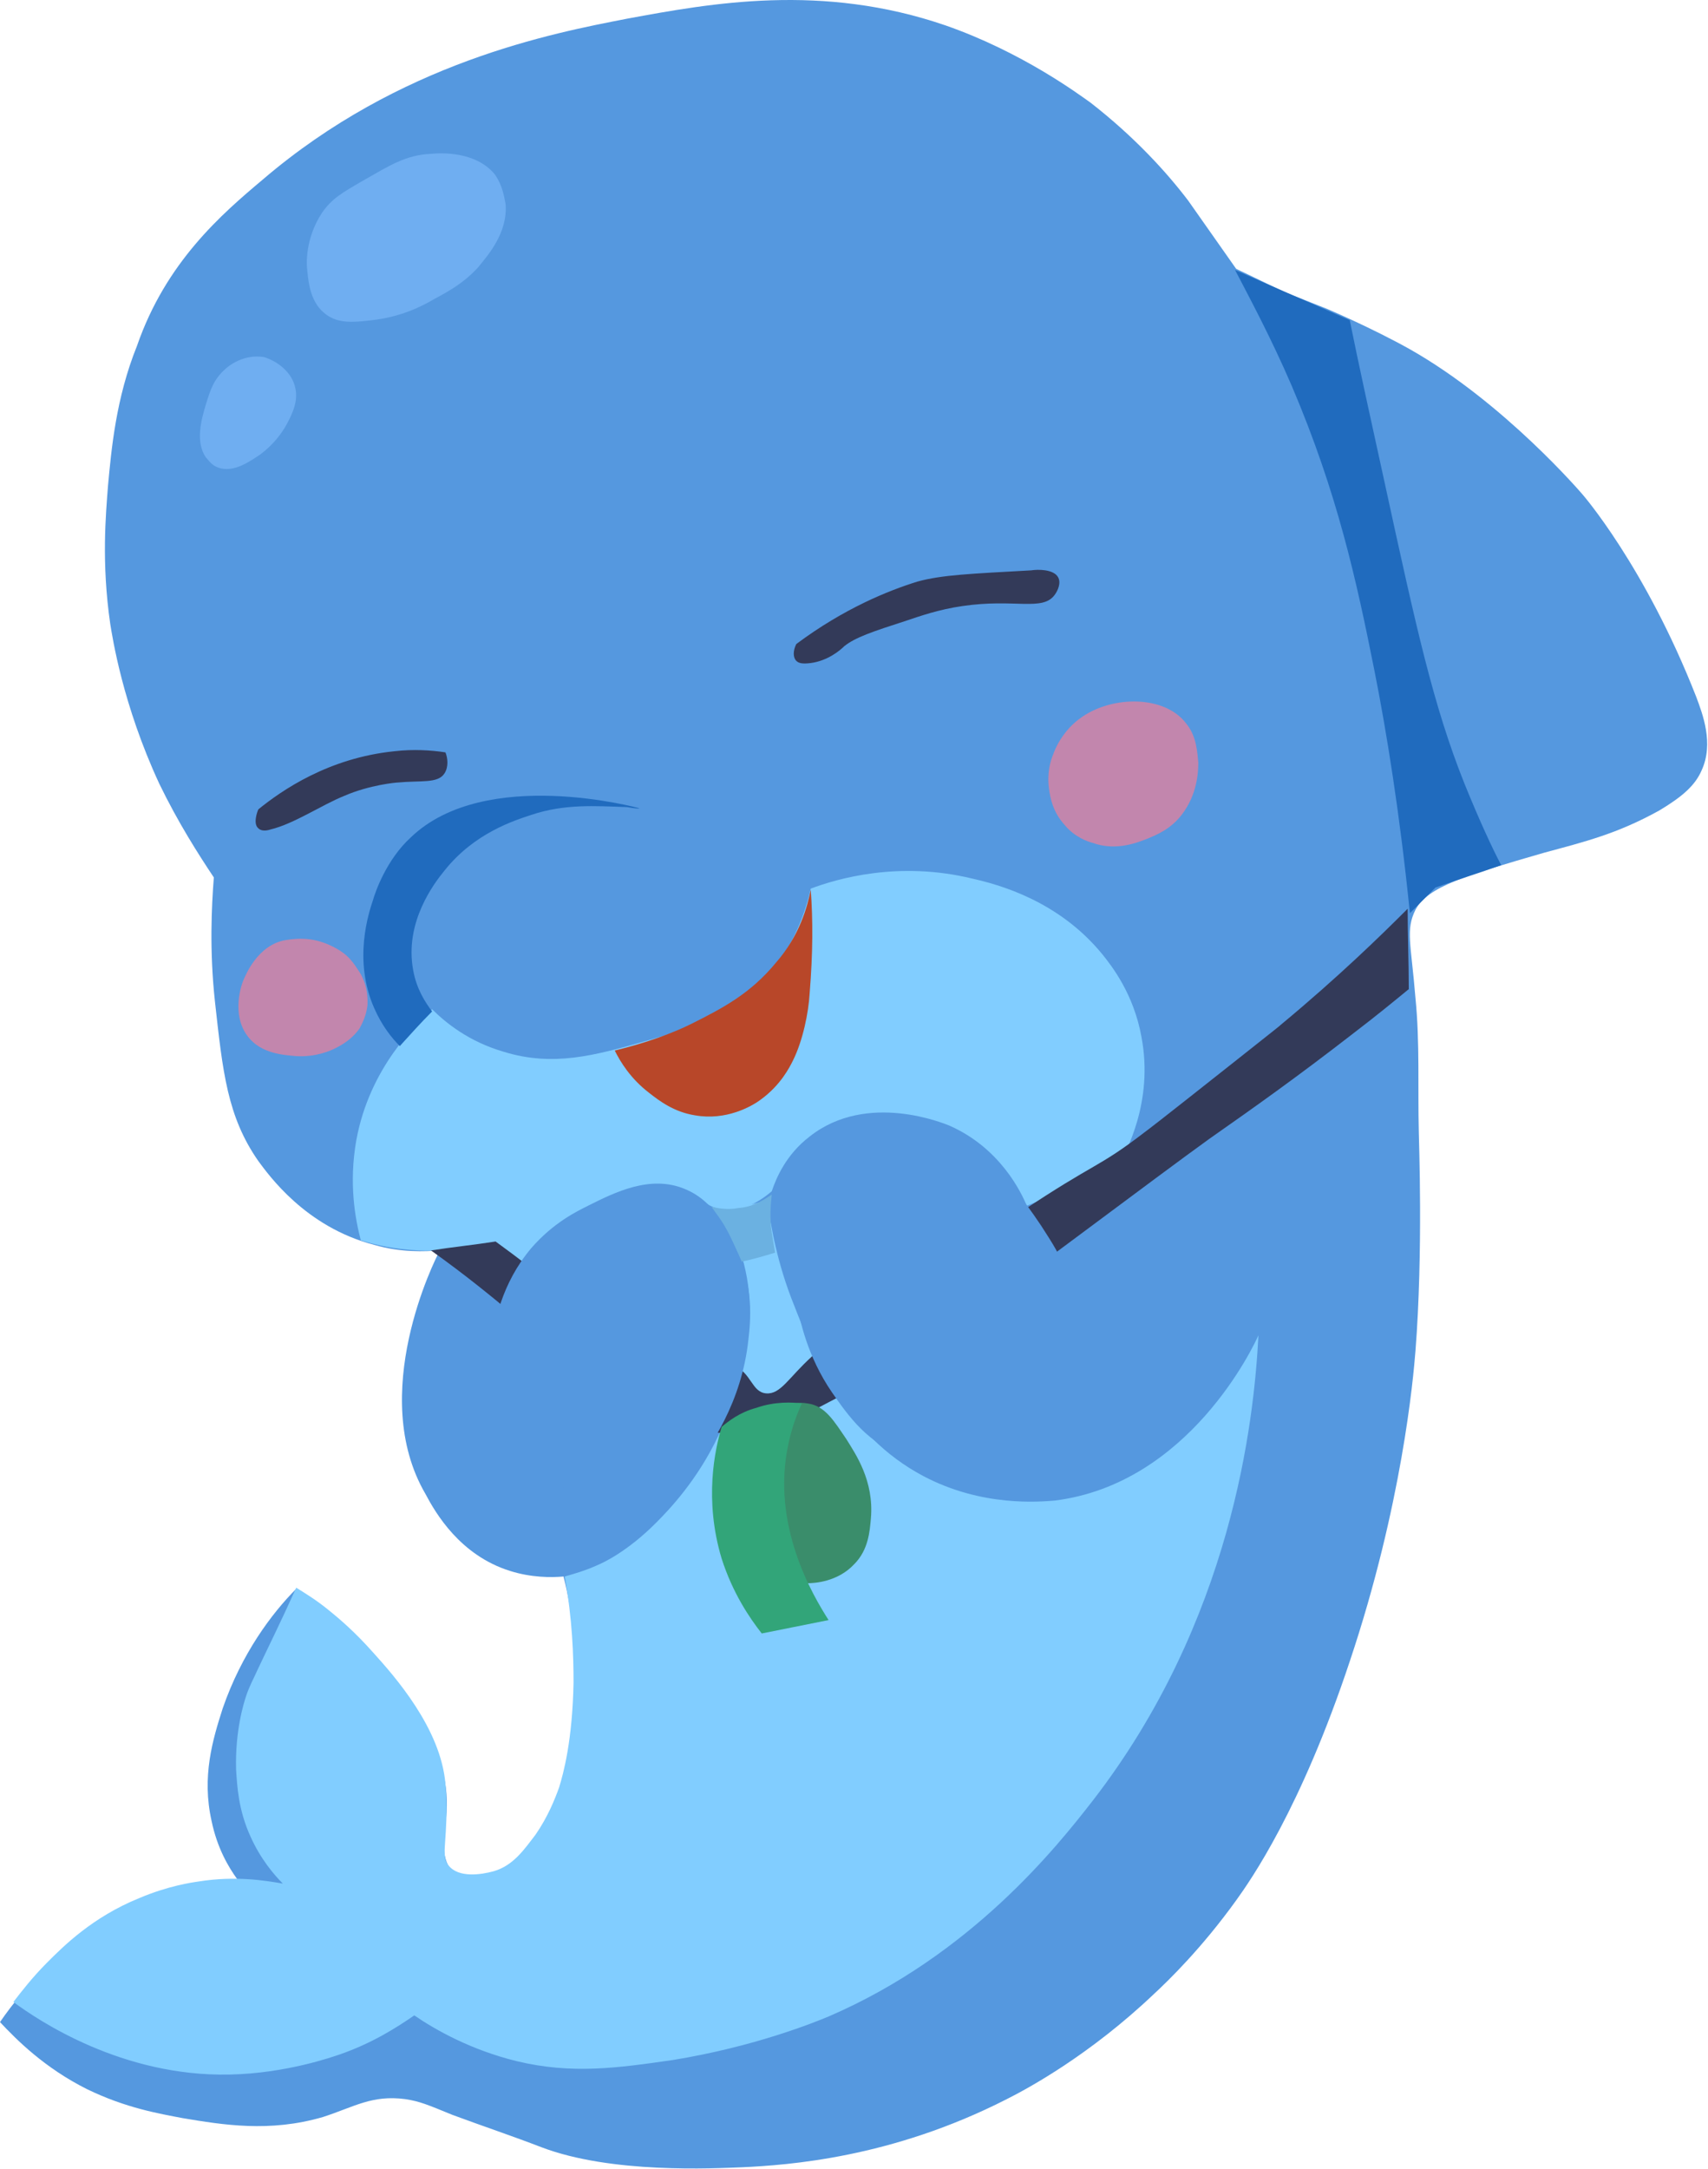
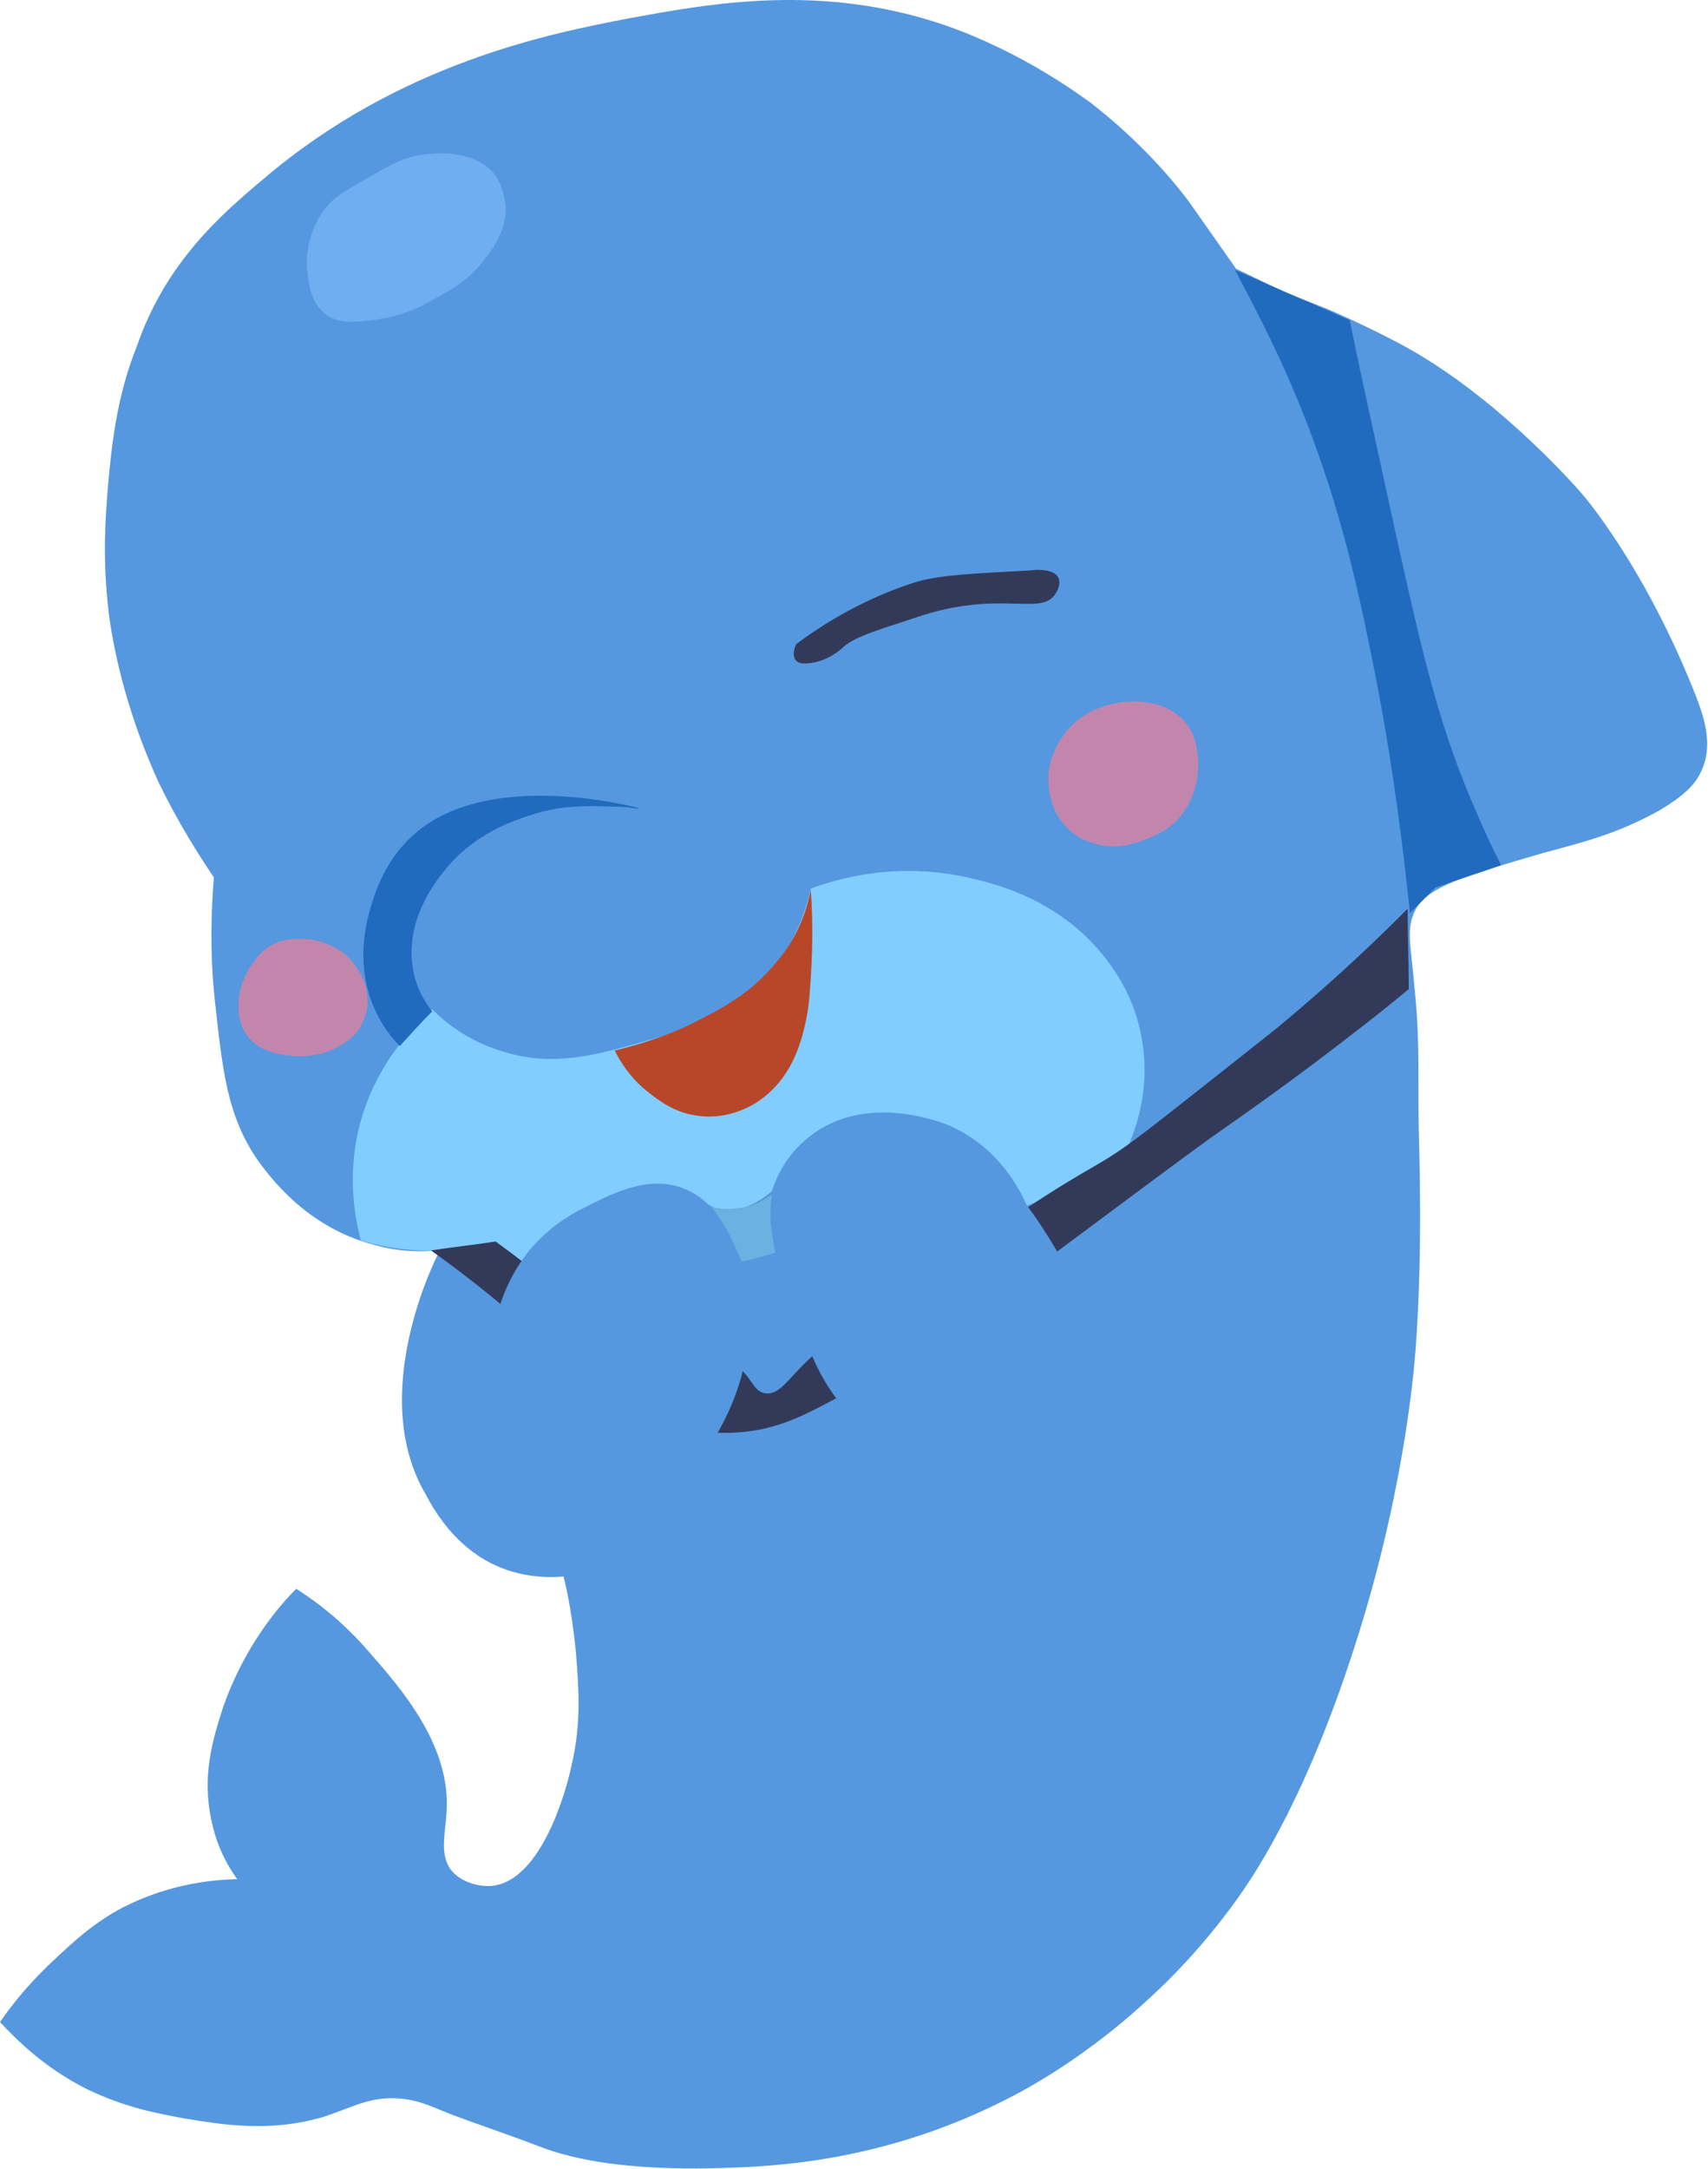
<svg xmlns="http://www.w3.org/2000/svg" width="368" height="467" viewBox="0 0 368 467" fill="none">
  <path d="M56.627 38.655C86.141 13.406 119.013 7.154 135.089 4.028C153.325 0.661 177.08 -3.667 203.714 5.47C220.27 11.242 232.507 20.38 234.907 22.063C244.505 29.517 251.463 37.212 256.022 43.224C259.381 48.033 262.981 53.083 266.34 57.893C269.939 59.576 273.298 61.259 276.897 62.943C279.297 63.904 282.416 65.107 286.015 66.55C286.015 66.55 295.613 70.638 303.771 75.207C324.167 86.749 340.963 106.468 340.963 106.468C340.963 106.468 354.4 121.858 365.437 149.992C366.877 153.84 369.277 160.092 366.637 165.863C365.197 169.23 362.318 171.635 357.519 174.52C348.401 179.57 341.443 181.253 332.565 183.658C316.009 188.468 307.61 190.872 304.971 195.922C302.812 200.251 304.011 203.136 304.971 214.919C305.931 224.538 305.451 234.157 305.691 243.775C305.691 245.218 306.651 269.506 304.971 290.907C304.491 296.919 302.092 324.092 290.814 357.758C280.257 389.5 269.459 404.89 266.34 409.218C258.901 419.558 251.703 426.532 248.584 429.418C234.907 442.403 221.71 449.617 216.911 452.022C191.957 464.767 169.642 466.209 160.044 466.69C153.805 466.931 131.73 468.133 116.614 462.362C110.375 459.957 103.897 457.793 97.418 455.388C92.139 453.224 90.46 452.503 87.34 452.022C80.142 451.06 76.303 453.705 69.584 455.869C58.067 459.236 47.989 457.553 39.351 456.11C34.312 455.148 27.114 453.946 18.716 449.858C9.598 445.289 3.599 439.277 0 435.429C2.639 431.582 6.479 426.773 11.997 421.723C15.597 418.356 20.155 414.028 26.634 410.661C30.953 408.497 39.351 404.89 51.108 404.649C49.189 402.004 46.789 397.916 45.59 392.145C43.43 382.526 45.83 374.591 47.989 367.858C52.068 356.075 58.547 347.418 63.826 342.127C71.024 346.696 76.063 351.746 79.182 355.353C86.38 363.529 97.178 375.793 96.218 390.221C95.978 394.79 94.539 399.599 97.418 402.966C99.578 405.371 103.177 406.333 106.056 406.092C117.094 404.89 122.372 383.969 123.092 380.362C125.492 370.503 124.532 362.086 124.052 355.353C123.332 348.62 122.372 343.089 121.413 339.482C118.773 339.723 114.454 339.723 109.895 338.28C99.098 334.913 93.819 325.775 91.659 321.687C79.182 300.286 93.579 271.429 94.779 269.265C91.419 269.506 86.38 269.746 80.622 268.063C65.745 264.215 57.827 252.913 55.667 250.028C48.949 240.409 47.989 230.79 46.309 215.641C45.11 204.579 45.59 195.201 46.07 188.948C42.71 183.899 38.391 177.165 34.312 168.749C26.394 151.676 24.235 137.248 23.755 134.362C21.835 121.136 22.795 110.796 23.275 104.544C23.995 96.849 24.954 85.787 29.513 74.485C35.752 56.45 47.749 46.11 56.627 38.655Z" fill="#5598DF" />
-   <path d="M271.139 287.541C270.179 306.297 265.38 349.101 235.387 387.817C227.709 397.676 209.233 421.001 178.52 434.227C175.64 435.429 162.683 440.72 144.927 443.605C133.17 445.289 123.332 446.731 111.335 443.846C101.497 441.441 93.819 437.113 89.26 433.987C85.421 436.632 80.142 439.998 73.183 442.403C71.744 442.884 61.666 446.491 49.429 446.731C26.394 447.212 8.398 435.189 2.879 431.101C4.559 428.937 6.958 425.811 10.078 422.685C13.677 419.078 19.916 412.825 29.993 408.737C36.232 406.092 41.271 405.371 42.95 405.13C50.629 403.928 56.867 404.89 60.946 405.611C59.027 403.688 56.147 400.321 53.988 395.512C51.348 389.74 51.108 384.69 50.868 381.083C50.629 372.667 52.548 366.655 53.028 365.212C53.748 363.048 54.468 361.846 55.667 359.201C57.587 355.113 60.466 349.341 63.826 341.887C65.745 343.089 68.145 344.532 70.784 346.696C73.183 348.62 76.543 351.506 80.382 355.834C84.941 360.884 95.019 372.186 95.978 384.209C96.218 386.855 96.218 389.019 96.218 389.019C96.218 397.435 95.019 399.84 96.698 401.764C98.858 404.409 103.657 403.687 106.296 402.966C110.615 401.764 113.014 398.157 115.414 395.031C118.053 391.183 119.493 387.576 120.453 384.931C121.413 381.805 123.332 374.831 123.572 362.327C123.572 356.556 123.332 348.62 121.653 339.482C123.332 339.001 125.972 338.28 128.611 337.078C129.811 336.597 135.089 334.192 141.328 327.94C144.207 325.054 150.206 318.802 154.765 309.183C156.445 305.817 159.084 300.045 160.524 291.869C161.244 287.3 162.443 280.567 160.284 272.151C159.084 267.341 157.164 263.494 155.725 260.849C158.844 260.127 161.963 259.406 165.323 258.444C166.042 263.975 167.482 272.151 171.081 281.048C175.4 292.11 182.119 308.943 198.915 317.84C211.632 324.573 224.109 323.371 227.229 323.13C256.262 319.523 270.179 289.705 271.139 287.541Z" fill="#81CDFF" />
  <path d="M155.245 260.368C151.406 259.646 150.926 257.242 146.127 256.28C141.808 255.318 137.969 256.28 134.37 257.482C131.97 258.204 129.331 259.406 124.052 262.051C121.413 263.253 119.973 264.215 118.053 265.658C116.374 266.861 114.694 268.303 113.494 270.227C112.295 272.151 112.535 273.113 111.575 273.594C110.375 274.315 107.496 274.075 100.777 268.303C98.138 269.025 94.299 269.506 90.22 269.265C84.941 269.025 80.862 268.063 77.743 267.101C76.543 262.532 75.103 254.837 76.783 245.459C79.662 229.828 89.74 220.45 93.099 217.324C95.978 220.21 101.017 224.297 108.455 226.462C119.253 229.828 128.371 227.183 138.689 224.297C148.766 221.412 157.404 219.007 164.843 210.831C171.321 203.617 173.721 195.682 174.681 191.353C180.439 189.189 193.636 185.341 209.473 189.189C214.751 190.391 227.948 193.758 237.546 205.541C239.466 207.946 244.265 213.957 245.944 223.336C248.584 237.283 242.585 248.104 240.906 251.23C234.427 254.116 227.948 257.001 221.23 259.646C220.03 256.761 215.471 247.142 204.434 242.333C203.714 242.092 186.918 234.878 174.441 244.737C169.402 248.585 167.242 253.635 166.282 256.52C162.923 259.406 159.084 261.089 155.245 260.368Z" fill="#81CDFF" />
  <path d="M166.282 257.242C166.042 259.406 165.803 262.292 166.282 265.418C166.522 266.86 166.762 268.303 167.002 269.746C164.603 270.468 162.203 271.189 159.804 271.67C158.844 269.506 157.884 267.341 156.445 264.937C155.485 263.013 154.285 261.33 153.325 259.887C154.525 260.127 156.685 260.608 159.084 260.127C162.683 259.887 165.083 257.963 166.282 257.242Z" fill="#6BB1E1" />
  <path d="M323.447 186.303C318.648 187.987 314.089 189.43 309.29 191.113C307.371 193.037 305.691 194.72 303.771 196.644C301.612 175.242 298.732 157.447 296.093 144.221C292.254 124.984 288.175 106.227 278.337 83.142C273.778 72.561 269.219 64.145 266.1 58.133C274.258 61.74 282.656 65.347 290.814 68.954C292.494 77.371 295.613 91.558 298.253 103.582C305.211 135.564 308.81 151.916 315.529 168.749C318.648 176.444 321.527 182.696 323.447 186.303Z" fill="#206BBE" />
  <path d="M92.859 269.265C100.297 274.556 105.816 279.124 109.895 282.491C113.254 285.377 114.934 286.819 116.854 288.503C122.612 293.793 124.052 296.438 130.051 300.045C134.13 302.69 145.167 309.424 158.844 308.462C166.282 307.981 171.801 305.576 178.52 301.969C198.195 291.869 211.872 281.289 229.388 268.303C246.184 255.799 254.582 249.547 260.581 245.218C270.179 238.485 279.057 232.233 291.774 222.374C296.813 218.526 300.892 215.16 303.531 212.995C303.531 207.224 303.291 201.453 303.291 195.682C297.773 201.212 288.415 210.35 275.938 220.69C275.698 220.931 275.698 220.931 266.58 228.145C248.344 242.573 247.624 243.054 246.664 243.775C236.347 251.711 236.347 250.028 219.79 261.089C201.794 273.113 197.955 277.682 185.958 284.896C181.399 287.541 178.76 288.743 174.92 292.11C169.882 296.679 168.202 300.286 165.083 300.045C161.963 299.805 161.963 295.717 158.124 294.034C154.045 292.35 151.406 295.476 146.607 295.476C140.608 295.717 136.769 291.629 128.371 284.415C123.572 280.327 116.374 274.315 106.776 267.341C102.217 268.063 97.418 268.544 92.859 269.265Z" fill="#333A59" />
  <path d="M137.729 174.039C137.729 174.28 135.089 173.799 135.089 173.799C128.131 173.558 121.653 173.077 114.454 175.482C110.855 176.684 102.217 179.33 95.738 187.506C93.579 190.151 87.1 198.567 89.02 208.907C89.74 212.995 91.659 215.881 93.099 217.805C90.7 220.209 88.54 222.614 86.141 225.259C84.461 223.576 82.301 220.931 80.622 217.083C76.063 206.743 79.422 196.643 80.382 193.758C80.862 192.074 83.261 185.101 88.54 180.291C104.616 164.901 137.729 174.039 137.729 174.039Z" fill="#206BBE" />
-   <path d="M173.961 302.209C177.8 302.69 179.719 306.057 182.359 309.904C184.278 313.031 188.357 318.802 187.638 326.978C187.398 329.623 187.158 333.711 184.038 336.837C180.439 340.684 175.4 340.925 173.961 340.925C168.442 341.165 162.203 338.52 158.844 333.23C154.765 326.737 156.925 319.764 158.124 316.397C158.844 314.233 160.524 309.423 165.083 305.816C166.762 303.893 170.122 301.488 173.961 302.209Z" fill="#3A8D6B" />
-   <path d="M172.761 302.21C171.561 304.855 170.601 307.5 169.882 310.866C166.042 328.421 175.16 343.57 178.52 348.861C173.721 349.822 168.922 350.784 164.123 351.746C161.484 348.38 157.884 343.089 155.485 335.635C151.646 322.89 154.045 312.069 155.485 307.259C156.925 306.057 159.324 304.133 162.923 303.171C167.002 301.729 170.841 301.969 172.761 302.21Z" fill="#32A579" />
  <path d="M79.182 216.362C78.942 218.767 77.982 220.45 77.502 221.412C75.823 223.816 73.663 225.019 72.224 225.74C71.264 226.221 68.145 227.664 63.826 227.423C61.186 227.183 56.387 226.943 53.508 223.335C49.669 218.526 52.068 211.793 52.548 210.831C52.788 210.35 55.428 203.377 61.666 202.415C64.785 201.934 67.905 201.934 71.744 203.857C75.103 205.541 76.063 207.224 77.502 209.388C79.422 212.514 79.182 215.64 79.182 216.362Z" fill="#C286AD" />
  <path d="M226.029 169.951C225.549 166.585 226.269 163.94 226.989 162.256C227.229 161.535 228.908 157.207 233.227 154.321C239.946 149.752 250.983 149.752 255.542 155.764C257.942 158.649 257.942 162.256 258.182 164.18C258.182 166.344 257.942 171.154 254.582 175.482C252.183 178.608 249.064 179.811 247.384 180.532C245.465 181.254 240.666 183.418 235.387 181.494C234.427 181.254 231.548 180.292 229.388 177.647C226.749 174.761 226.269 171.635 226.029 169.951Z" fill="#C286AD" />
  <path d="M108.935 43.946C109.415 50.198 105.096 55.007 102.937 57.652C99.817 61.019 96.698 62.702 93.579 64.385C90.7 66.069 86.38 68.233 80.142 68.954C76.063 69.435 72.944 69.676 70.304 67.752C66.945 65.347 66.465 61.019 66.225 58.374C65.985 56.931 65.745 51.4 69.344 45.869C71.504 42.743 73.663 41.541 78.222 38.896C83.741 35.77 87.34 33.365 92.859 33.124C95.258 32.884 102.457 32.644 106.536 37.453C108.455 40.098 108.695 42.984 108.935 43.946Z" fill="#6FAEF1" />
-   <path d="M63.586 83.382C64.305 86.268 63.106 88.913 61.666 91.558C60.706 93.242 59.027 95.646 56.147 97.811C53.988 99.253 50.389 101.899 47.029 100.696C45.59 100.215 44.87 99.013 44.39 98.532C41.99 95.165 43.43 90.116 44.39 86.99C45.35 83.863 46.07 81.699 48.469 79.535C49.189 78.814 52.548 76.168 56.867 76.89C59.986 77.852 62.866 80.256 63.586 83.382Z" fill="#6FAEF1" />
-   <path d="M95.978 162.016C96.458 163.218 96.698 165.142 95.738 166.585C94.299 168.749 90.7 168.028 85.661 168.508C85.421 168.508 79.662 168.989 74.143 171.394C69.344 173.318 63.346 177.406 58.307 178.608C57.587 178.849 56.387 179.089 55.667 178.368C54.468 177.406 55.428 174.761 55.667 174.28C60.706 170.192 70.784 163.218 84.941 161.775C89.02 161.294 92.859 161.535 95.978 162.016Z" fill="#333A59" />
  <path d="M171.561 138.69C170.841 140.133 170.841 141.576 171.561 142.297C172.041 142.778 172.761 143.019 174.681 142.778C178.28 142.297 180.919 140.133 181.879 139.171C184.278 137.248 187.878 136.045 195.316 133.641C198.195 132.679 202.274 131.236 207.313 130.514C218.591 128.831 224.589 131.717 227.229 128.11C227.948 127.148 228.668 125.465 227.948 124.262C226.989 122.579 223.629 122.579 222.19 122.819C209.233 123.541 202.994 123.781 197.715 125.224C191.477 127.148 181.879 130.995 171.561 138.69Z" fill="#333A59" />
  <path d="M174.681 191.594C175.16 198.086 175.16 205.06 174.441 213.957C174.201 218.045 173.001 224.057 170.841 228.386C170.122 229.828 168.202 233.676 163.883 236.802C161.963 238.245 156.445 241.371 149.726 240.169C145.167 239.447 142.048 237.042 139.888 235.359C135.809 232.233 133.65 228.626 132.45 226.221C139.409 224.538 145.167 222.374 149.006 220.45C155.725 217.083 161.723 213.957 167.242 207.224C172.281 201.453 173.961 195.201 174.681 191.594Z" fill="#B84729" />
  <path d="M229.148 272.632C228.188 269.987 226.989 268.063 224.349 263.975C220.03 257.482 215.711 252.432 212.592 249.306C210.672 248.825 208.033 248.104 204.674 247.863C191.477 246.902 173.961 251.711 171.081 261.33C170.362 263.734 170.601 266.38 170.841 272.151C170.841 273.353 171.081 277.201 171.801 281.048C172.281 284.174 173.961 292.11 179.239 299.805C182.599 304.614 187.158 311.347 195.316 313.512C208.993 316.878 220.75 304.374 221.95 303.171C229.388 294.515 232.507 282.01 229.148 272.632Z" fill="#5598DF" />
  <path d="M161.244 288.503C159.804 301.969 153.085 311.588 149.246 316.397C148.286 316.397 146.607 316.157 144.687 316.397C133.41 316.878 130.051 322.168 124.052 320.966C115.654 319.042 108.935 312.55 106.296 305.095C104.376 299.564 105.096 294.755 105.816 289.464C106.536 284.896 107.976 276.479 114.454 268.784C119.253 263.253 124.292 260.849 126.691 259.646C132.45 256.761 140.128 252.913 147.567 256.039C154.045 258.684 156.925 265.177 158.604 269.025C162.443 276.96 161.723 284.415 161.244 288.503Z" fill="#5598DF" />
</svg>